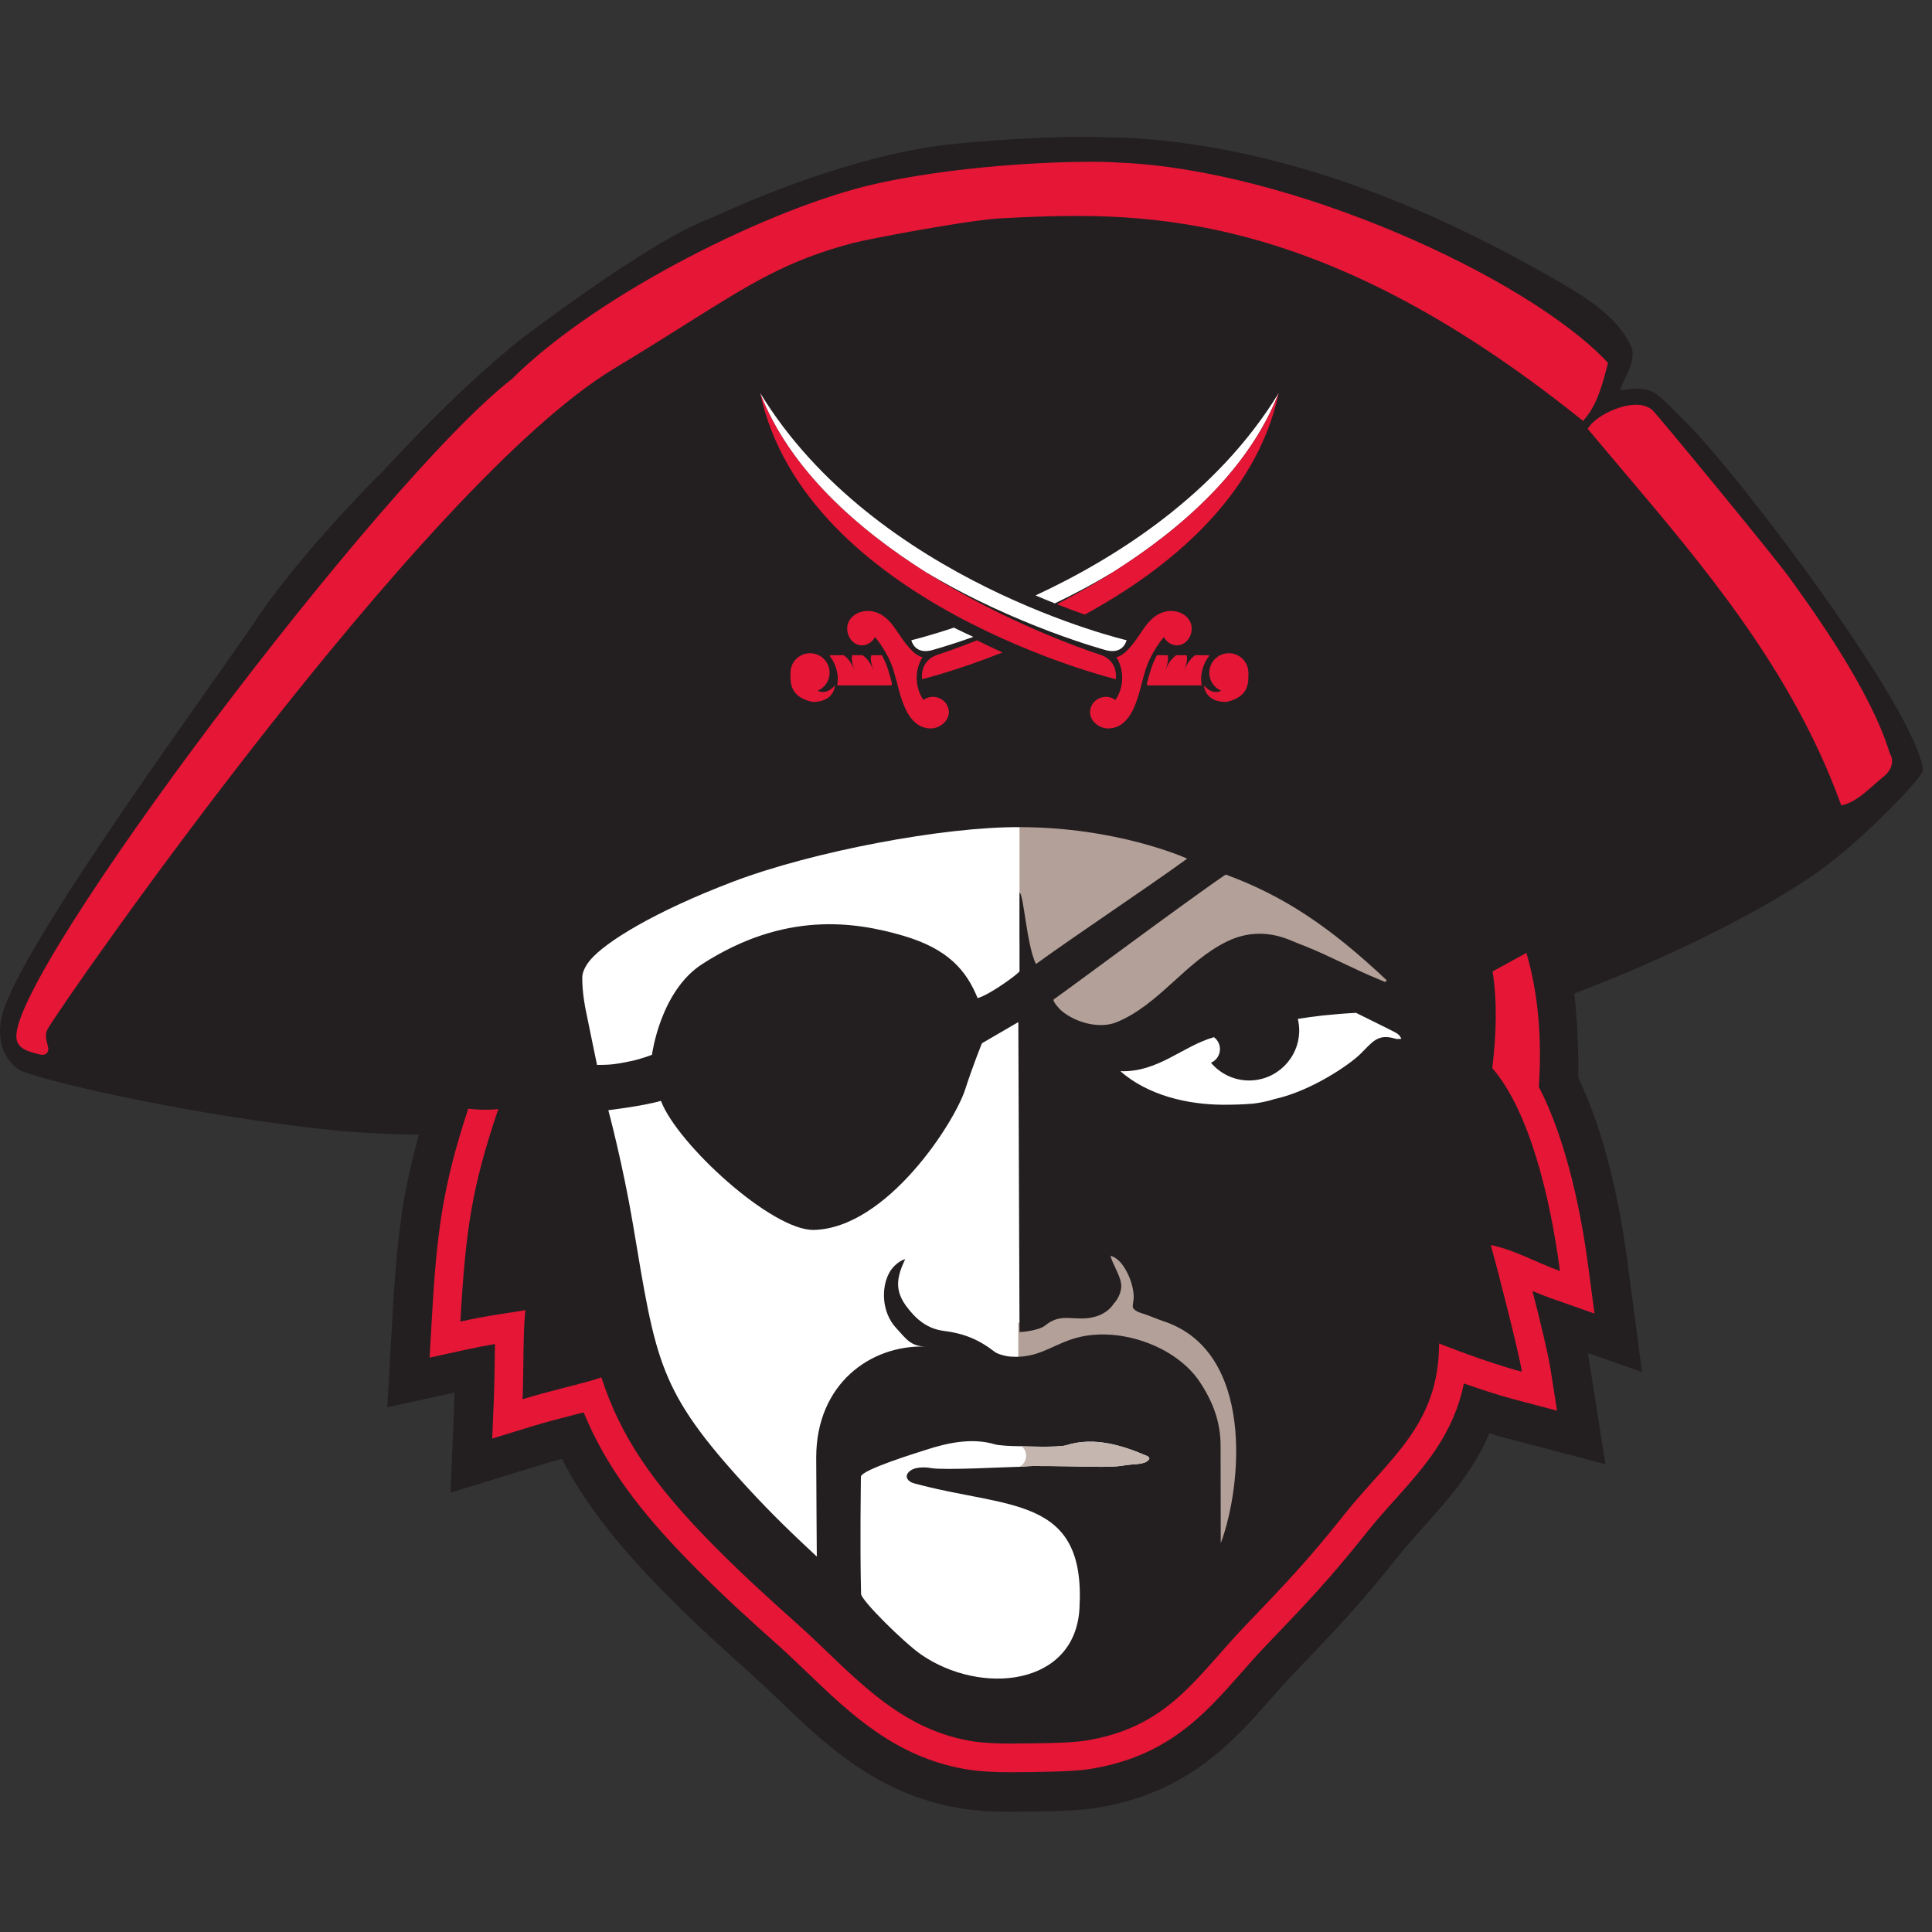
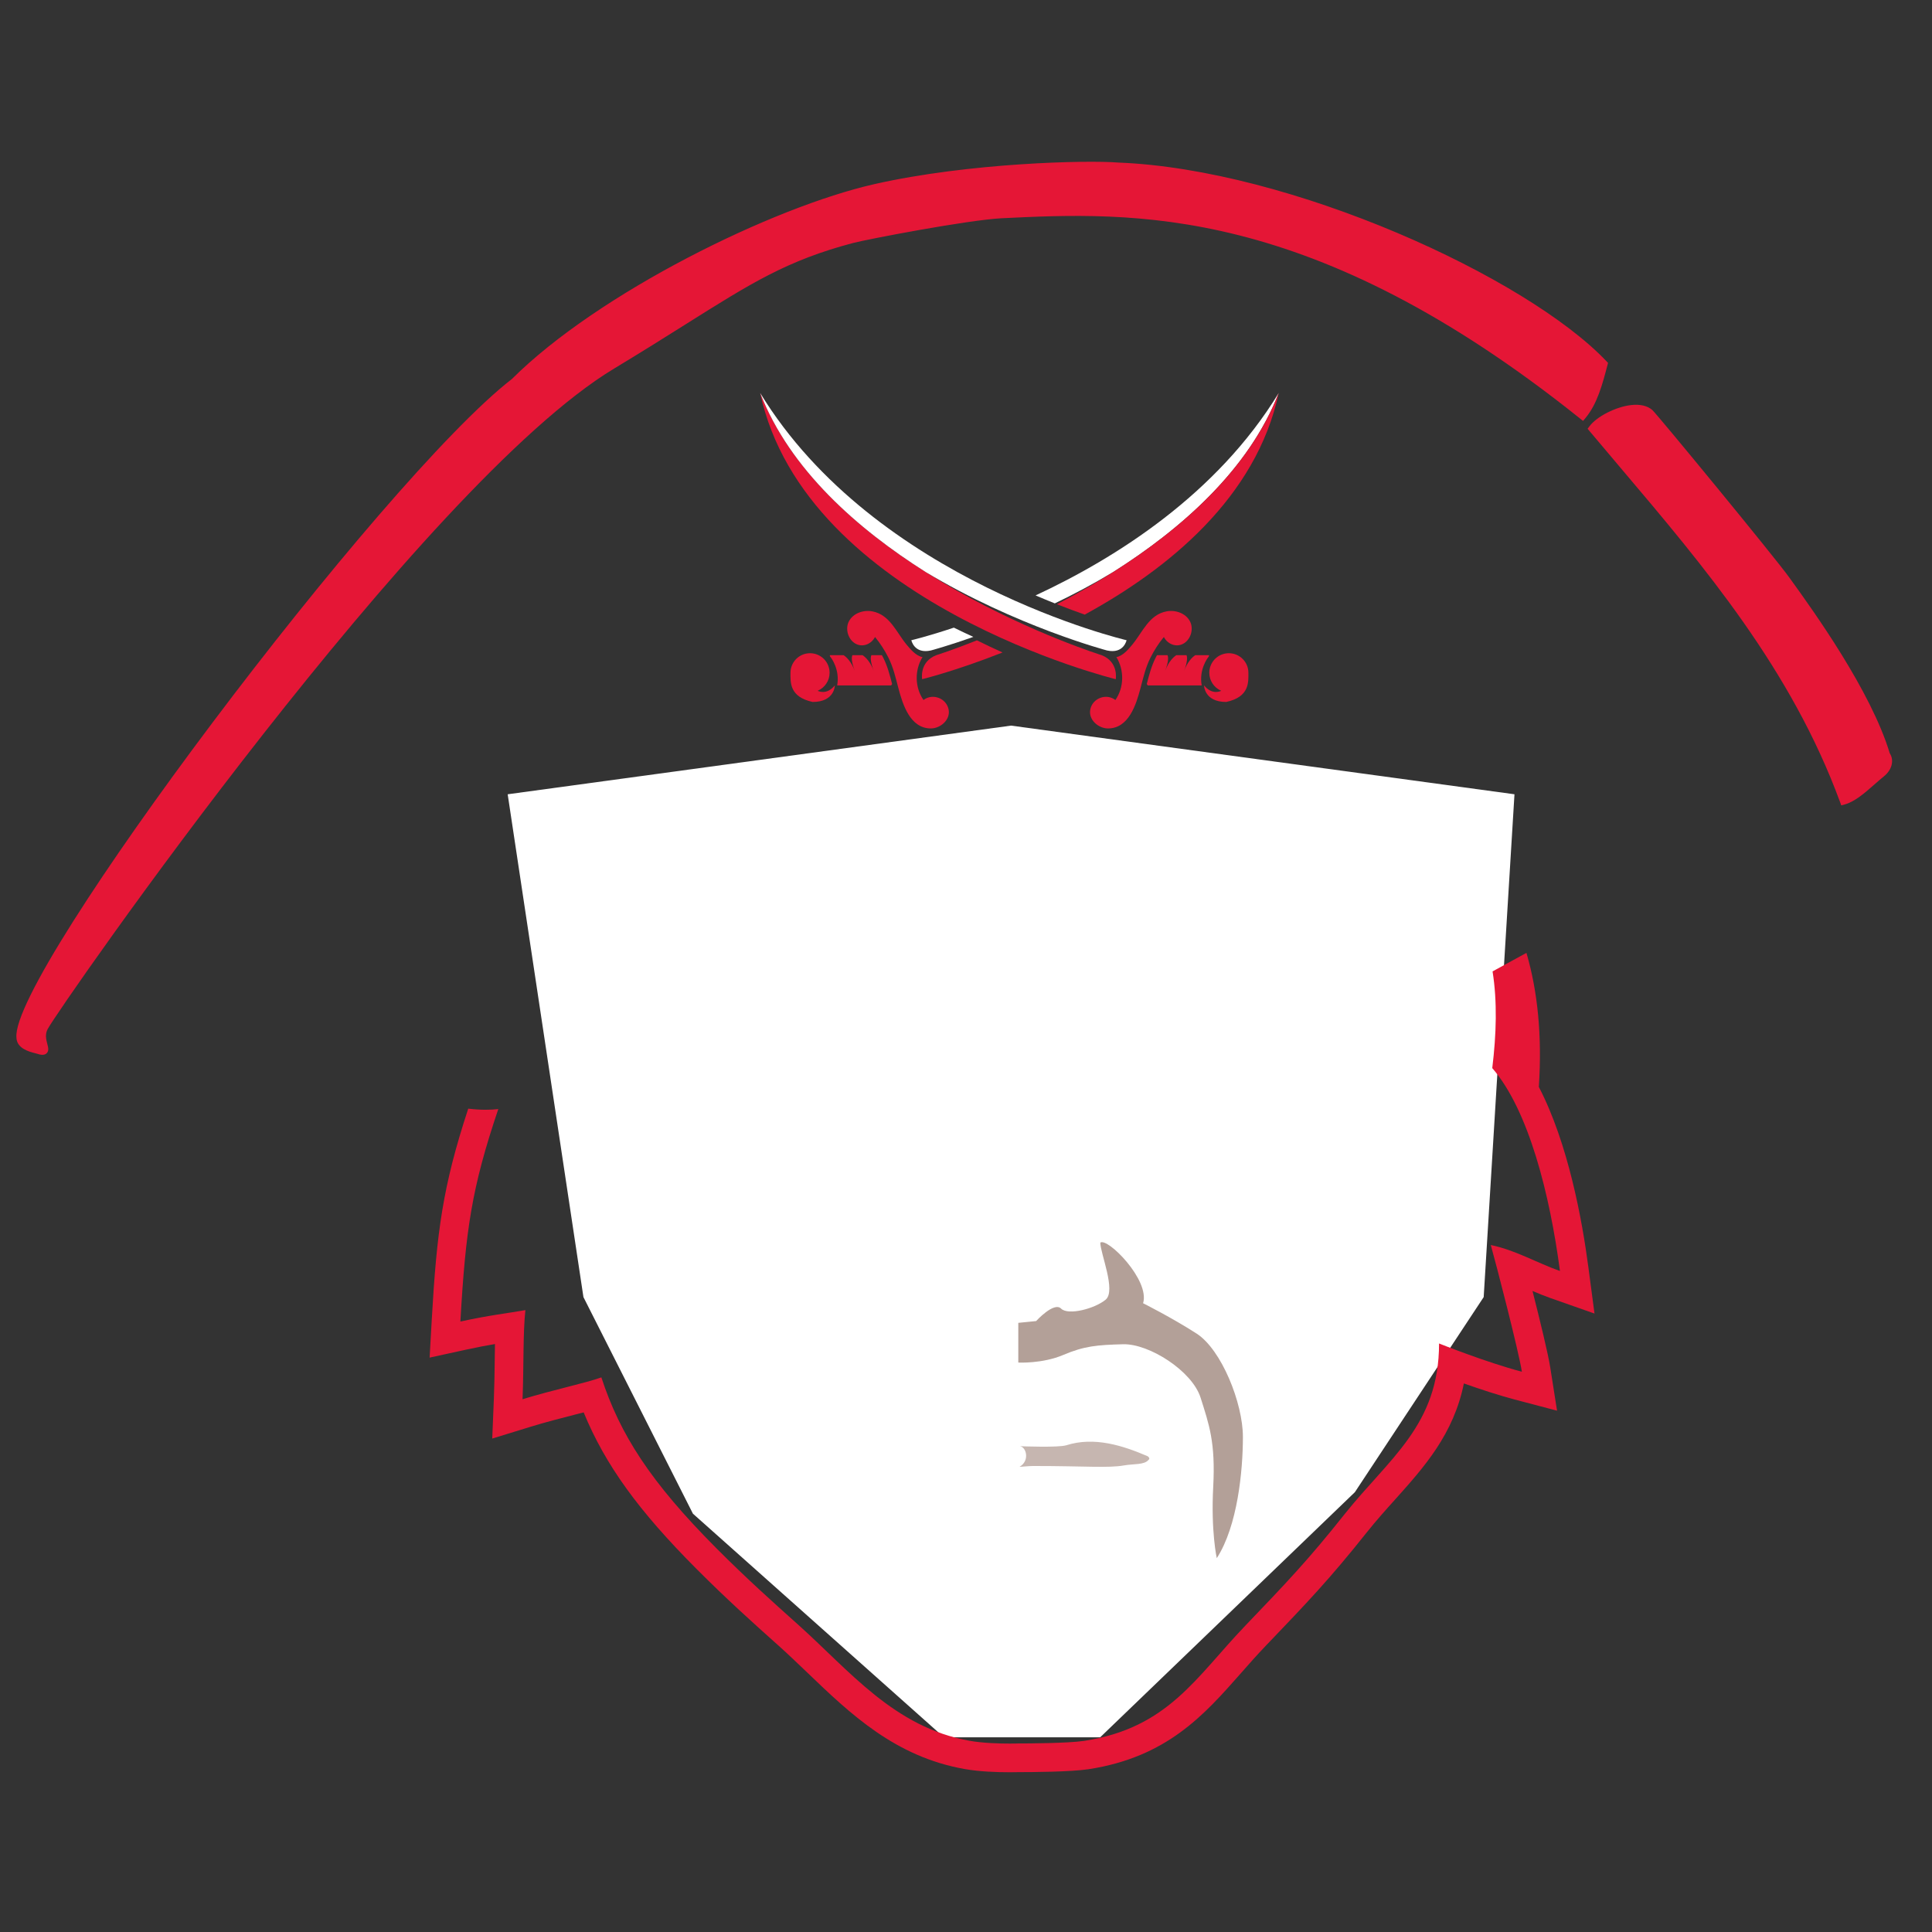
<svg xmlns="http://www.w3.org/2000/svg" width="200px" height="200px" viewBox="0 0 200 200" version="1.1">
  <rect x="0" y="0" width="200" height="200" fill="#333333" stroke="none" />
  <title>christian-bros</title>
  <desc>Created with Sketch.</desc>
  <g id="christian-bros" stroke="none" stroke-width="1" fill="none" fill-rule="evenodd">
    <g id="christian-bros_BGD">
      <g id="christian-bros" transform="translate(0, 13)">
        <g id="g10" transform="translate(100, 87.546) scale(-1, 1) rotate(-180) translate(-100, -87.546) translate(0, 0.546)">
          <g id="g12">
            <polygon id="Path" fill="#FFFFFF" points="52.555 105.323 60.397 53.272 71.731 30.851 97.716 7.699 113.887 7.699 140.257 33.078 153.591 53.272 156.778 105.323 104.667 112.431" />
            <path d="M105.414,50.605 L105.414,46.494 C105.414,46.494 107.896,46.361 110.069,47.283 C112.242,48.206 113.552,48.316 116.252,48.39 C118.953,48.467 123.414,45.623 124.286,42.854 C125.16,40.087 125.839,38.241 125.592,33.627 C125.343,29.013 125.96,26.246 125.96,26.246 C128.112,29.567 128.665,35.288 128.665,38.795 C128.665,42.301 126.451,47.837 123.868,49.497 C121.284,51.159 118.332,52.635 118.332,52.635 C119.069,55.034 114.641,59.463 113.903,58.91 C113.903,57.802 115.563,53.926 114.457,53.004 C113.349,52.081 110.581,51.344 109.843,52.081 C109.105,52.82 107.259,50.79 107.259,50.79 L105.414,50.605" id="path14" fill="#B3A098" fill-rule="nonzero" />
-             <path d="M105.539,103.198 L105.539,90.215 C106.521,84.191 109.397,78.286 115.894,80.685 C122.391,83.083 127.649,91.216 132.402,89.273 C137.155,87.328 146.382,84.376 146.382,84.376 C142.321,91.758 124.898,100.431 117.555,101.906 C110.212,103.383 105.539,103.198 105.539,103.198" id="path16" fill="#B3A098" fill-rule="nonzero" />
-             <path d="M126.614,73.185 C122.921,73.196 118.816,74.163 115.981,76.655 C119.907,76.529 122.381,79.24 125.667,80.178 C126.045,79.895 126.291,79.45 126.291,78.943 C126.291,78.309 125.906,77.764 125.359,77.529 C126.31,76.411 127.721,75.695 129.305,75.695 C132.169,75.695 134.493,78.019 134.493,80.884 C134.493,81.293 134.44,81.69 134.35,82.072 C135.188,82.199 136.031,82.322 136.901,82.419 C136.979,82.426 137.057,82.433 137.134,82.441 C137.559,82.486 137.987,82.525 138.417,82.562 C138.555,82.574 138.691,82.586 138.828,82.597 C139.34,82.636 139.855,82.671 140.376,82.696 C141.936,81.912 143.67,81.081 144.456,80.66 C144.7,80.535 144.922,80.362 145.067,80.008 C144.863,80.008 144.645,79.959 144.464,80.015 C142.636,80.577 142.108,79.71 140.838,78.452 C139.675,77.296 135.654,74.571 131.906,73.763 C131.099,73.497 130.097,73.329 129.677,73.294 C128.658,73.21 127.636,73.181 126.614,73.185 L126.614,73.185 Z M126.888,97.012 C132.878,94.818 137.71,91.581 143.555,86.067 C143.502,86.007 143.45,85.945 143.4,85.884 C143.166,85.985 142.933,86.091 142.696,86.184 C140.431,87.093 137.528,88.634 135.256,89.54 C134.752,89.744 134.238,89.929 133.741,90.148 C131.502,91.128 129.216,91.147 127.059,90.105 C122.725,88.009 120.02,83.56 115.62,81.739 C113.874,81.015 111.415,81.633 109.877,82.914 C109.745,83.024 108.874,83.942 109.096,84.098 C110.621,85.158 123.617,94.835 126.888,97.012 Z M107.242,87.749 C106.3,89.612 105.962,94.988 105.558,95.121 L105.557,95.121 C105.553,95.122 105.546,95.135 105.54,95.135 L105.54,89.54 C105.54,89.54 105.534,88.079 105.54,87.004 C105.54,86.835 102.544,84.602 101.202,84.219 C100.041,87.092 98.136,89.313 93.541,90.667 C88.39,92.184 81.166,93.195 72.698,87.749 C68.332,84.941 67.492,78.355 67.492,78.355 C67.492,78.355 66.39,77.924 65.368,77.71 C63.367,77.29 63.02,77.326 61.805,77.302 C61.798,77.297 60.616,83.082 60.616,83.082 C60.616,83.082 60.263,84.746 60.275,86.361 C60.273,86.975 60.689,87.68 61.124,88.19 C62.655,90 67.659,93.148 75.897,96.279 C84.138,99.413 97.696,101.968 105.534,101.92 C105.537,101.92 105.539,101.913 105.54,101.913 L105.54,101.92 L105.557,101.92 L105.558,101.92 C115.601,101.913 122.596,98.794 122.9,98.659 C118.555,95.509 111.668,90.953 107.242,87.749 L107.242,87.749 Z M94.595,34.001 C104.338,31.325 112.441,32.823 111.745,21.012 C111.272,12.975 101.53,12.016 95.366,16.259 C93.595,17.48 89.152,21.884 89.137,22.539 C89.01,28.053 89.12,33.641 89.12,34.67 C89.12,35.393 95.126,37.218 95.823,37.449 C98.076,38.191 100.639,38.732 102.976,38.033 C103.36,37.92 104.501,37.837 105.54,37.837 C105.821,37.824 109.59,37.68 110.394,37.936 C113.283,38.852 116.244,37.9 118.797,36.8 C118.888,36.761 119.091,36.547 118.893,36.418 C118.447,35.884 117.389,36.027 116.346,35.845 C114.716,35.558 112.354,35.787 106.956,35.787 C106.475,35.787 105.787,35.702 105.544,35.702 C105.542,35.702 105.542,35.701 105.54,35.701 C104.503,35.701 97.792,35.326 96.41,35.566 C95.668,35.697 94.538,35.714 94.028,35.108 C93.635,34.644 94.01,34.161 94.595,34.001 L94.595,34.001 Z M126.372,27.789 C126.372,30.82 126.354,34.716 126.354,37.899 C126.354,40.248 125.618,42.354 124.209,44.477 C121.778,48.149 116.119,50.15 111.779,49.142 C109.362,48.578 107.983,47.229 105.54,47.098 C105.227,47.083 104.9,47.084 104.547,47.115 C104.114,47.149 103.291,47.354 102.95,47.618 C101.326,48.883 99.773,49.512 97.721,49.769 C95.965,49.989 94.807,51.008 93.851,52.287 C92.568,54.001 92.833,55.348 93.703,57.201 C93.082,57.025 92.424,56.437 92.091,55.85 C91.173,54.23 91.287,51.665 92.77,50.069 C93.796,48.967 94.233,48.198 95.785,48.149 C90.092,48.325 84.494,44.265 84.494,36.665 C84.494,34.946 84.556,26.412 84.556,26.412 C82.221,28.59 80.029,30.659 77.319,33.612 C68.126,43.623 67.922,46.571 65.525,60.801 C64.469,67.066 62.974,72.619 62.974,72.619 C62.974,72.619 66.678,73.064 68.421,73.588 C70.091,69.135 79.917,60.12 84.257,60.225 C91.797,60.411 98.796,71.303 99.915,74.766 C100.726,77.278 101.649,79.547 101.649,79.547 L105.417,81.739 L105.54,49.661 C106.045,49.647 107.652,49.878 108.187,50.325 C110.011,51.843 111.405,50.552 113.658,51.331 C114.279,51.547 114.954,52.037 115.278,52.571 C115.708,53.032 115.993,53.608 116.064,54.237 C116.176,55.281 115.173,56.596 114.964,57.544 C115.724,57.342 116.24,56.624 116.582,56.006 C117,55.25 117.273,54.398 117.353,53.547 C117.374,53.352 117.363,53.158 117.342,52.962 C117.325,52.773 117.206,52.333 117.289,52.17 C117.532,51.716 118.261,51.602 118.724,51.426 C119.3,51.209 119.869,50.965 120.456,50.771 C129.89,47.648 128.599,33.748 126.372,27.789 L126.372,27.789 Z M174.57,143.785 C171.157,147.132 171.27,147.67 167.673,147.132 C168.236,148.54 169.445,150.389 168.863,151.67 C167.235,155.242 163.197,157.407 158.239,160.15 C136.057,172.426 120.236,173.319 113.49,173.355 C109.538,173.504 100.232,172.945 96.378,172.349 C85.273,170.601 74.311,165.243 73.431,164.91 C66.939,162.449 53.939,152.411 53.882,152.411 C48.704,148.216 44.051,143.559 39.602,138.725 C38.586,137.78 30.751,129.762 26.515,123.401 C22.278,117.037 3.64,91.824 0.507,83.38 C-0.78,79.884 0.603,77.549 2.207,76.684 C5.113,75.496 19.496,72.172 33.936,70.597 C35.604,70.415 38.984,70.154 43.371,70.071 C41.618,63.865 41.067,59.073 40.618,51.142 L40.094,41.87 L47.063,43.392 C47.059,43.256 47.053,43.119 47.048,42.983 L46.642,33.029 L56.169,35.956 C56.817,36.156 57.488,36.346 58.154,36.527 C60.557,31.902 64.001,27.477 69.174,22.286 C72.44,19.007 75.172,16.563 77.862,14.156 L77.878,14.143 C78.722,13.387 79.599,12.55 80.446,11.74 L80.746,11.453 C85.415,6.976 90.706,1.902 99.107,0.403 C100.591,0.135 102.411,0 104.518,0 C104.976,0 105.331,0.005 105.534,0.012 C107.599,0.012 111.321,0.057 113.304,0.361 C122.881,1.832 127.646,7.24 131.479,11.589 C132.364,12.596 133.165,13.5 134.038,14.411 C138.347,18.909 140.721,21.387 144.693,26.385 C145.602,27.526 146.594,28.628 147.496,29.63 C149.871,32.281 152.484,35.197 154.185,39.164 C154.735,39 155.256,38.852 155.747,38.723 L166.191,35.971 L164.512,46.637 C164.475,46.873 164.424,47.156 164.359,47.487 L169.982,45.511 L168.478,56.892 C167.766,62.308 166.311,69.893 163.392,75.973 C163.406,79.122 163.268,82.024 162.978,84.693 C175.507,89.509 184.047,94.339 188.236,97.32 C193.034,100.735 199.113,107.195 199.062,107.788 C198.541,113.888 180.023,138.43 174.57,143.785 L174.57,143.785 Z" id="path18" fill="#231F20" fill-rule="nonzero" />
            <path d="M116.346,35.845 C117.389,36.027 118.447,35.884 118.893,36.418 C119.091,36.547 118.888,36.761 118.797,36.8 C116.244,37.9 113.283,38.852 110.394,37.936 C109.589,37.679 105.815,37.824 105.539,37.837 C106.235,37.818 106.647,36.327 105.539,35.702 C105.777,35.702 106.473,35.787 106.956,35.787 C112.354,35.787 114.716,35.558 116.346,35.845" id="path20" fill="#C6B6B0" fill-rule="nonzero" />
            <path d="M158.645,53.904 C159.245,53.65 159.861,53.398 160.498,53.172 L165.062,51.568 L164.428,56.359 C163.795,61.187 162.348,69.164 159.3,75.028 C159.651,80.349 159.174,84.94 158.017,88.904 L154.51,86.987 C155.009,83.843 154.904,80.477 154.479,76.976 C158.262,72.613 160.452,63.824 161.486,55.975 C159.09,56.815 156.847,58.151 154.326,58.661 C154.839,56.847 157.186,47.804 157.545,45.545 C153.822,46.527 148.971,48.47 148.971,48.47 C148.971,39.988 143.793,36.584 139.173,30.776 C135.423,26.053 133.149,23.678 128.92,19.263 C123.807,13.937 120.941,8.67 112.236,7.333 C110.539,7.074 106.161,7.064 105.502,7.064 L105.417,7.064 C105.417,7.064 105.067,7.051 104.517,7.051 C103.48,7.051 101.74,7.095 100.358,7.343 C92.546,8.739 87.956,14.591 82.584,19.395 C79.99,21.717 77.307,24.114 74.169,27.262 C67.307,34.149 64.183,39.065 62.253,44.959 C60.656,44.377 57.312,43.687 54.093,42.698 C54.233,46.161 54.127,49.525 54.389,51.924 C52.345,51.56 50.766,51.418 47.659,50.741 C48.202,60.287 48.838,64.604 51.583,72.735 C50.835,72.647 49.792,72.619 48.472,72.778 C45.827,64.721 45.214,60.078 44.694,50.91 L44.474,47.006 L48.292,47.839 C49.46,48.095 50.401,48.269 51.238,48.41 C51.227,47.853 51.221,47.28 51.213,46.699 C51.197,45.437 51.18,44.13 51.128,42.817 L50.957,38.628 L54.968,39.861 C56.488,40.327 58.067,40.731 59.462,41.09 C59.792,41.175 60.113,41.255 60.421,41.336 C62.653,35.9 66.108,31.147 72.067,25.167 C75.236,21.987 77.93,19.573 80.538,17.241 L80.603,17.184 C81.6,16.291 82.601,15.327 83.572,14.4 C88.03,10.125 92.643,5.704 99.83,4.421 C101.391,4.14 103.24,4.084 104.517,4.084 C104.993,4.084 105.334,4.09 105.466,4.095 L105.502,4.095 C106.72,4.095 110.842,4.117 112.684,4.398 C120.795,5.641 124.667,10.035 128.411,14.283 C129.256,15.244 130.129,16.236 131.061,17.205 C135.299,21.629 137.633,24.064 141.499,28.927 C142.454,30.126 143.458,31.248 144.435,32.333 C147.41,35.653 150.472,39.061 151.541,44.332 C153.157,43.761 155.072,43.126 156.788,42.671 L161.185,41.513 L160.478,46.006 C160.259,47.406 159.425,50.833 158.645,53.904" id="path22" fill="#E51636" fill-rule="nonzero" />
            <path d="M103.65,165.341 C100.04,165.145 89.594,163.133 88.197,162.764 C79.199,160.386 75.542,157.061 63.364,149.72 C43.197,137.562 5.71,83.3 4.598,81.213 C3.803,79.771 5.475,78.335 3.906,78.847 C3.57,78.958 2.107,79.17 2.091,80.154 C1.511,86.479 39.322,137.22 53.236,148.011 C62.034,156.765 79.966,165.705 90.624,168.11 C100.285,170.293 112.365,170.604 115.722,170.33 C132.7,169.669 157.351,159.02 166.033,149.868 C165.516,147.893 164.996,145.916 163.824,144.512 C136.585,166.334 118.058,166.037 103.65,165.341" id="path24" fill="#E51636" />
            <path d="M112.927,170.022 C107.914,170.022 98.537,169.5 90.71,167.731 C80.247,165.37 62.397,156.578 53.511,147.736 C47.25,142.877 35.107,128.931 22.539,112.175 C10.476,96.091 2.226,82.939 2.478,80.19 C2.488,79.677 3.152,79.443 3.801,79.279 C3.897,79.254 3.975,79.233 4.029,79.216 C4.084,79.198 4.132,79.184 4.173,79.172 C4.164,79.206 4.155,79.241 4.147,79.273 C4.019,79.762 3.805,80.58 4.258,81.4 C5.453,83.642 43.2,138.017 63.163,150.052 C66.056,151.796 68.462,153.31 70.585,154.646 C77.418,158.944 81.182,161.312 88.097,163.14 C89.542,163.522 100.016,165.533 103.629,165.729 L103.631,165.729 C116.483,166.35 135.867,167.286 163.759,145.062 C164.682,146.334 165.157,148.061 165.602,149.756 C157.256,158.382 133.287,169.257 115.707,169.942 C115.088,169.992 114.134,170.022 112.927,170.022 L112.927,170.022 Z M4.392,78.352 C4.196,78.352 3.984,78.412 3.786,78.477 C3.743,78.492 3.683,78.507 3.61,78.525 C3.045,78.668 1.721,79.005 1.702,80.148 C1.091,86.814 39.441,137.804 52.998,148.318 C61.942,157.221 79.973,166.105 90.538,168.49 C100.33,170.702 112.542,170.982 115.754,170.718 C133.598,170.024 158.011,158.89 166.315,150.136 L166.464,149.979 L166.409,149.77 C165.891,147.789 165.354,145.738 164.121,144.263 L163.877,143.971 L163.58,144.209 C135.754,166.503 117.21,165.609 103.67,164.952 C100.093,164.759 89.727,162.767 88.296,162.388 C81.495,160.591 77.767,158.245 70.999,153.987 C68.873,152.65 66.464,151.134 63.565,149.387 C43.713,137.419 6.134,83.268 4.941,81.029 C4.636,80.477 4.782,79.918 4.899,79.47 C4.995,79.102 5.086,78.755 4.823,78.507 C4.702,78.393 4.553,78.352 4.392,78.352 L4.392,78.352 Z" id="path26" fill="#E51636" fill-rule="nonzero" />
            <path d="M194.76,107.467 C193.516,106.464 192.159,104.997 190.851,104.641 C185.172,120.101 174.719,131.386 164.844,143.174 C165.824,144.497 169.392,146.028 170.792,144.809 C171.202,144.455 183.42,129.611 184.9,127.552 C186.968,124.679 193.304,116.023 195.271,109.402 C195.68,108.837 195.471,108.026 194.76,107.467" id="path28" fill="#E51636" />
            <path d="M165.353,143.172 C166.348,141.986 167.348,140.805 168.348,139.624 C177.012,129.393 185.97,118.817 191.083,105.133 C191.876,105.468 192.717,106.209 193.532,106.927 C193.866,107.221 194.195,107.51 194.516,107.769 L194.519,107.771 C195.055,108.194 195.239,108.784 194.957,109.174 L194.898,109.291 C193.015,115.626 187.054,123.9 184.809,127.014 L184.585,127.324 C183.125,129.356 171.116,143.96 170.531,144.521 C170.115,144.882 169.446,144.895 168.956,144.843 C167.573,144.693 166.053,143.889 165.353,143.172 Z M190.609,104.172 L190.486,104.507 C185.443,118.235 176.451,128.854 167.755,139.121 C166.683,140.387 165.611,141.653 164.546,142.925 L164.348,143.16 L164.532,143.406 C165.291,144.431 167.279,145.442 168.872,145.616 C169.797,145.716 170.546,145.539 171.047,145.102 C171.502,144.71 183.694,129.896 185.216,127.778 L185.439,127.469 C187.698,124.334 193.687,116.025 195.625,109.572 C196.109,108.837 195.854,107.835 195.003,107.163 C194.69,106.911 194.371,106.629 194.047,106.344 C193.047,105.465 192.014,104.555 190.953,104.266 L190.609,104.172 L190.609,104.172 Z" id="path30" fill="#E51636" fill-rule="nonzero" />
            <path d="M114.701,112.138 C113.707,112.138 112.647,113.042 112.867,114.109 C113.105,115.275 114.519,115.803 115.466,115.083 C116.37,116.386 116.396,118.173 115.568,119.523 C116.241,119.641 116.832,120.348 117.234,120.837 C118.282,122.108 118.95,123.914 120.756,124.257 C121.661,124.43 122.737,124.085 123.185,123.225 C123.577,122.475 123.3,121.438 122.597,120.971 C121.839,120.469 120.881,120.83 120.484,121.605 C119.945,120.958 119.485,120.232 119.105,119.482 C118.592,118.468 118.35,117.394 118.063,116.304 C117.614,114.611 116.85,112.138 114.701,112.138" id="path32" fill="#E51636" />
            <path d="M129.234,117.901 C129.234,119.019 128.327,119.925 127.209,119.925 C126.091,119.925 125.186,119.019 125.186,117.901 C125.186,117.064 125.694,116.344 126.419,116.037 C126.419,116.037 125.518,115.522 124.644,116.593 C124.644,116.593 124.644,114.879 126.939,114.879 C129.368,115.404 129.234,116.942 129.234,117.901" id="path34" fill="#E51636" />
            <path d="M124.4,116.593 L118.814,116.593 C118.777,116.638 118.742,116.687 118.715,116.745 C118.959,117.683 119.197,118.605 119.642,119.482 C119.684,119.563 119.728,119.642 119.772,119.722 L120.861,119.722 C120.957,119.505 120.973,119.05 120.617,118.098 C120.966,119.033 121.436,119.496 121.769,119.722 L122.824,119.722 C122.92,119.505 122.937,119.05 122.58,118.098 C122.93,119.033 123.4,119.496 123.733,119.722 L125.148,119.722 C125.174,119.662 125.155,119.584 125.053,119.482 C125.053,119.482 124.093,118.251 124.4,116.593" id="path36" fill="#E51636" fill-rule="nonzero" />
            <path d="M78.692,146.866 C83.361,125.085 115.502,117.236 115.502,117.236 C115.502,117.236 115.827,119.019 114.041,119.722 C114.041,119.722 85.789,128.526 78.692,146.866" id="path38" fill="#E51636" fill-rule="nonzero" />
            <path d="M114.594,120.211 C114.594,120.211 105.191,122.702 95.827,128.33 C88.823,132.757 81.769,138.914 78.692,146.866 C90.607,127.331 116.622,121.27 116.622,121.27 C116.622,121.27 116.33,119.824 114.594,120.211" id="path40" fill="#FFFFFF" fill-rule="nonzero" />
            <path d="M96.365,112.138 C97.357,112.138 98.417,113.042 98.199,114.109 C97.96,115.275 96.546,115.803 95.599,115.083 C94.695,116.386 94.669,118.173 95.498,119.523 C94.824,119.641 94.233,120.348 93.831,120.837 C92.782,122.108 92.116,123.914 90.308,124.257 C89.403,124.43 88.328,124.085 87.879,123.225 C87.488,122.475 87.766,121.438 88.467,120.971 C89.225,120.469 90.183,120.83 90.582,121.605 C91.119,120.958 91.579,120.232 91.96,119.482 C92.473,118.468 92.714,117.394 93.002,116.304 C93.452,114.611 94.215,112.138 96.365,112.138" id="path42" fill="#E51636" />
            <path d="M81.831,117.901 C81.831,119.019 82.737,119.925 83.855,119.925 C84.973,119.925 85.879,119.019 85.879,117.901 C85.879,117.064 85.37,116.344 84.645,116.037 C84.645,116.037 85.546,115.522 86.421,116.593 C86.421,116.593 86.421,114.879 84.126,114.879 C81.696,115.404 81.831,116.942 81.831,117.901" id="path44" fill="#E51636" />
            <path d="M86.664,116.593 L92.25,116.593 C92.288,116.638 92.322,116.687 92.35,116.745 C92.107,117.683 91.867,118.605 91.422,119.482 C91.381,119.563 91.337,119.642 91.293,119.722 L90.203,119.722 C90.108,119.505 90.092,119.05 90.447,118.098 C90.099,119.033 89.629,119.496 89.295,119.722 L88.239,119.722 C88.144,119.505 88.128,119.05 88.484,118.098 C88.135,119.033 87.665,119.496 87.331,119.722 L85.917,119.722 C85.891,119.662 85.91,119.584 86.012,119.482 C86.012,119.482 86.972,118.251 86.664,116.593" id="path46" fill="#E51636" fill-rule="nonzero" />
            <path d="M132.373,146.866 C125.977,136.379 115.52,129.777 107.202,125.909 C107.887,125.615 108.554,125.34 109.193,125.084 C111.145,126.021 113.193,127.101 115.238,128.33 C122.242,132.757 129.295,138.914 132.373,146.866" id="path48" fill="#FFFFFF" fill-rule="nonzero" />
            <path d="M132.373,146.866 C128.427,136.671 117.946,129.424 109.413,124.997 C110.442,124.59 111.405,124.232 112.288,123.921 C120.886,128.609 130.045,136.005 132.373,146.866" id="path50" fill="#E51636" fill-rule="nonzero" />
            <path d="M94.342,121.27 C94.342,121.27 94.633,119.824 96.367,120.211 C96.367,120.211 98.075,120.663 100.758,121.616 C100.097,121.919 99.425,122.238 98.743,122.573 C96.031,121.665 94.342,121.27 94.342,121.27" id="path52" fill="#FFFFFF" fill-rule="nonzero" />
            <path d="M96.921,119.722 C95.135,119.019 95.46,117.236 95.46,117.236 C95.46,117.236 98.943,118.086 103.782,120.003 C102.918,120.393 102.031,120.809 101.13,121.258 C98.555,120.232 96.921,119.722 96.921,119.722" id="path54" fill="#E51636" fill-rule="nonzero" />
          </g>
        </g>
      </g>
    </g>
  </g>
</svg>